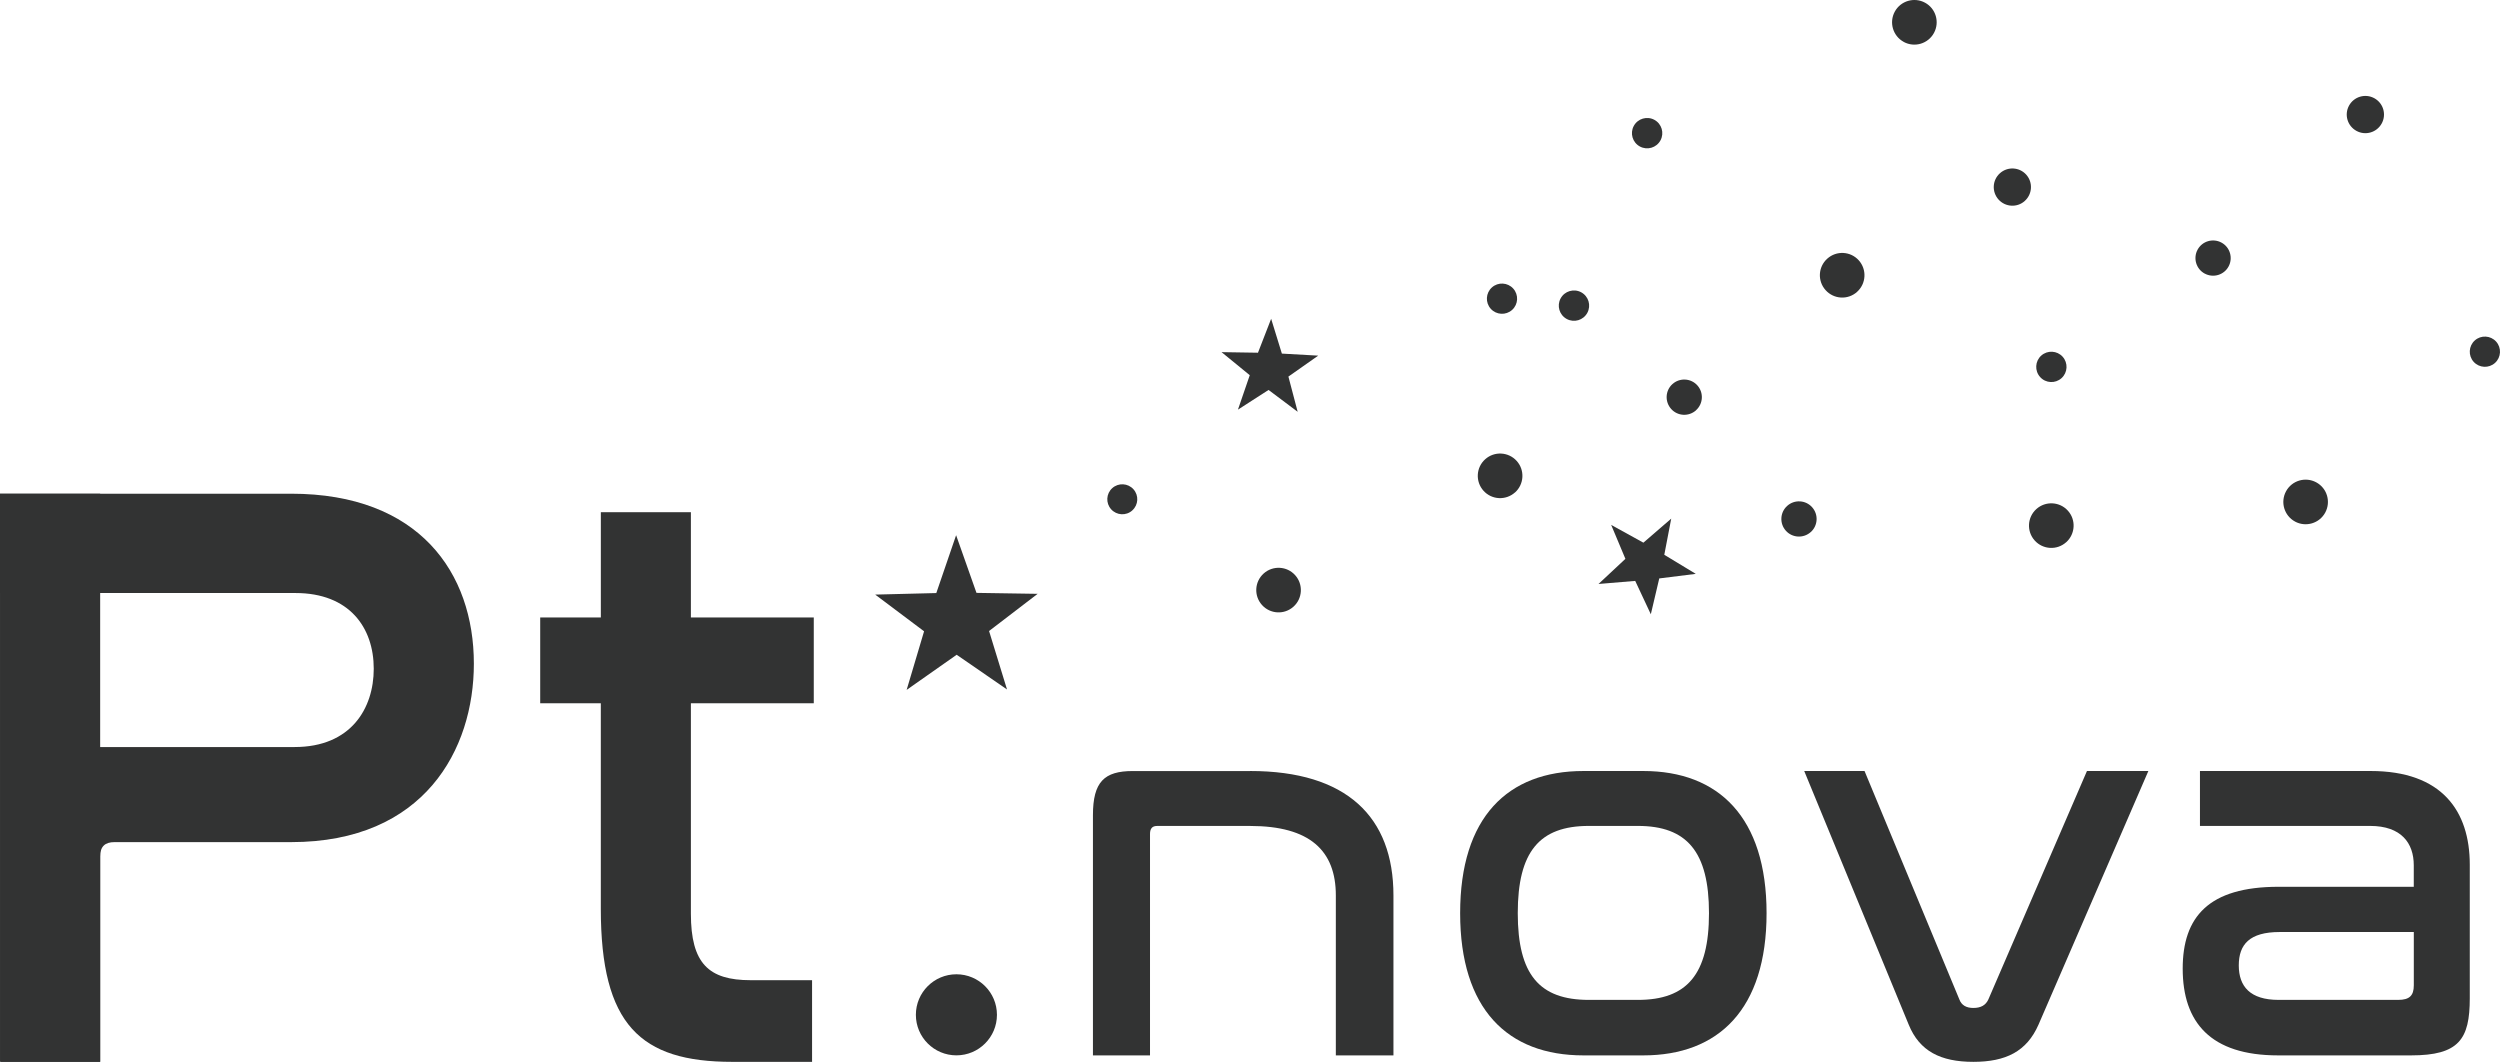
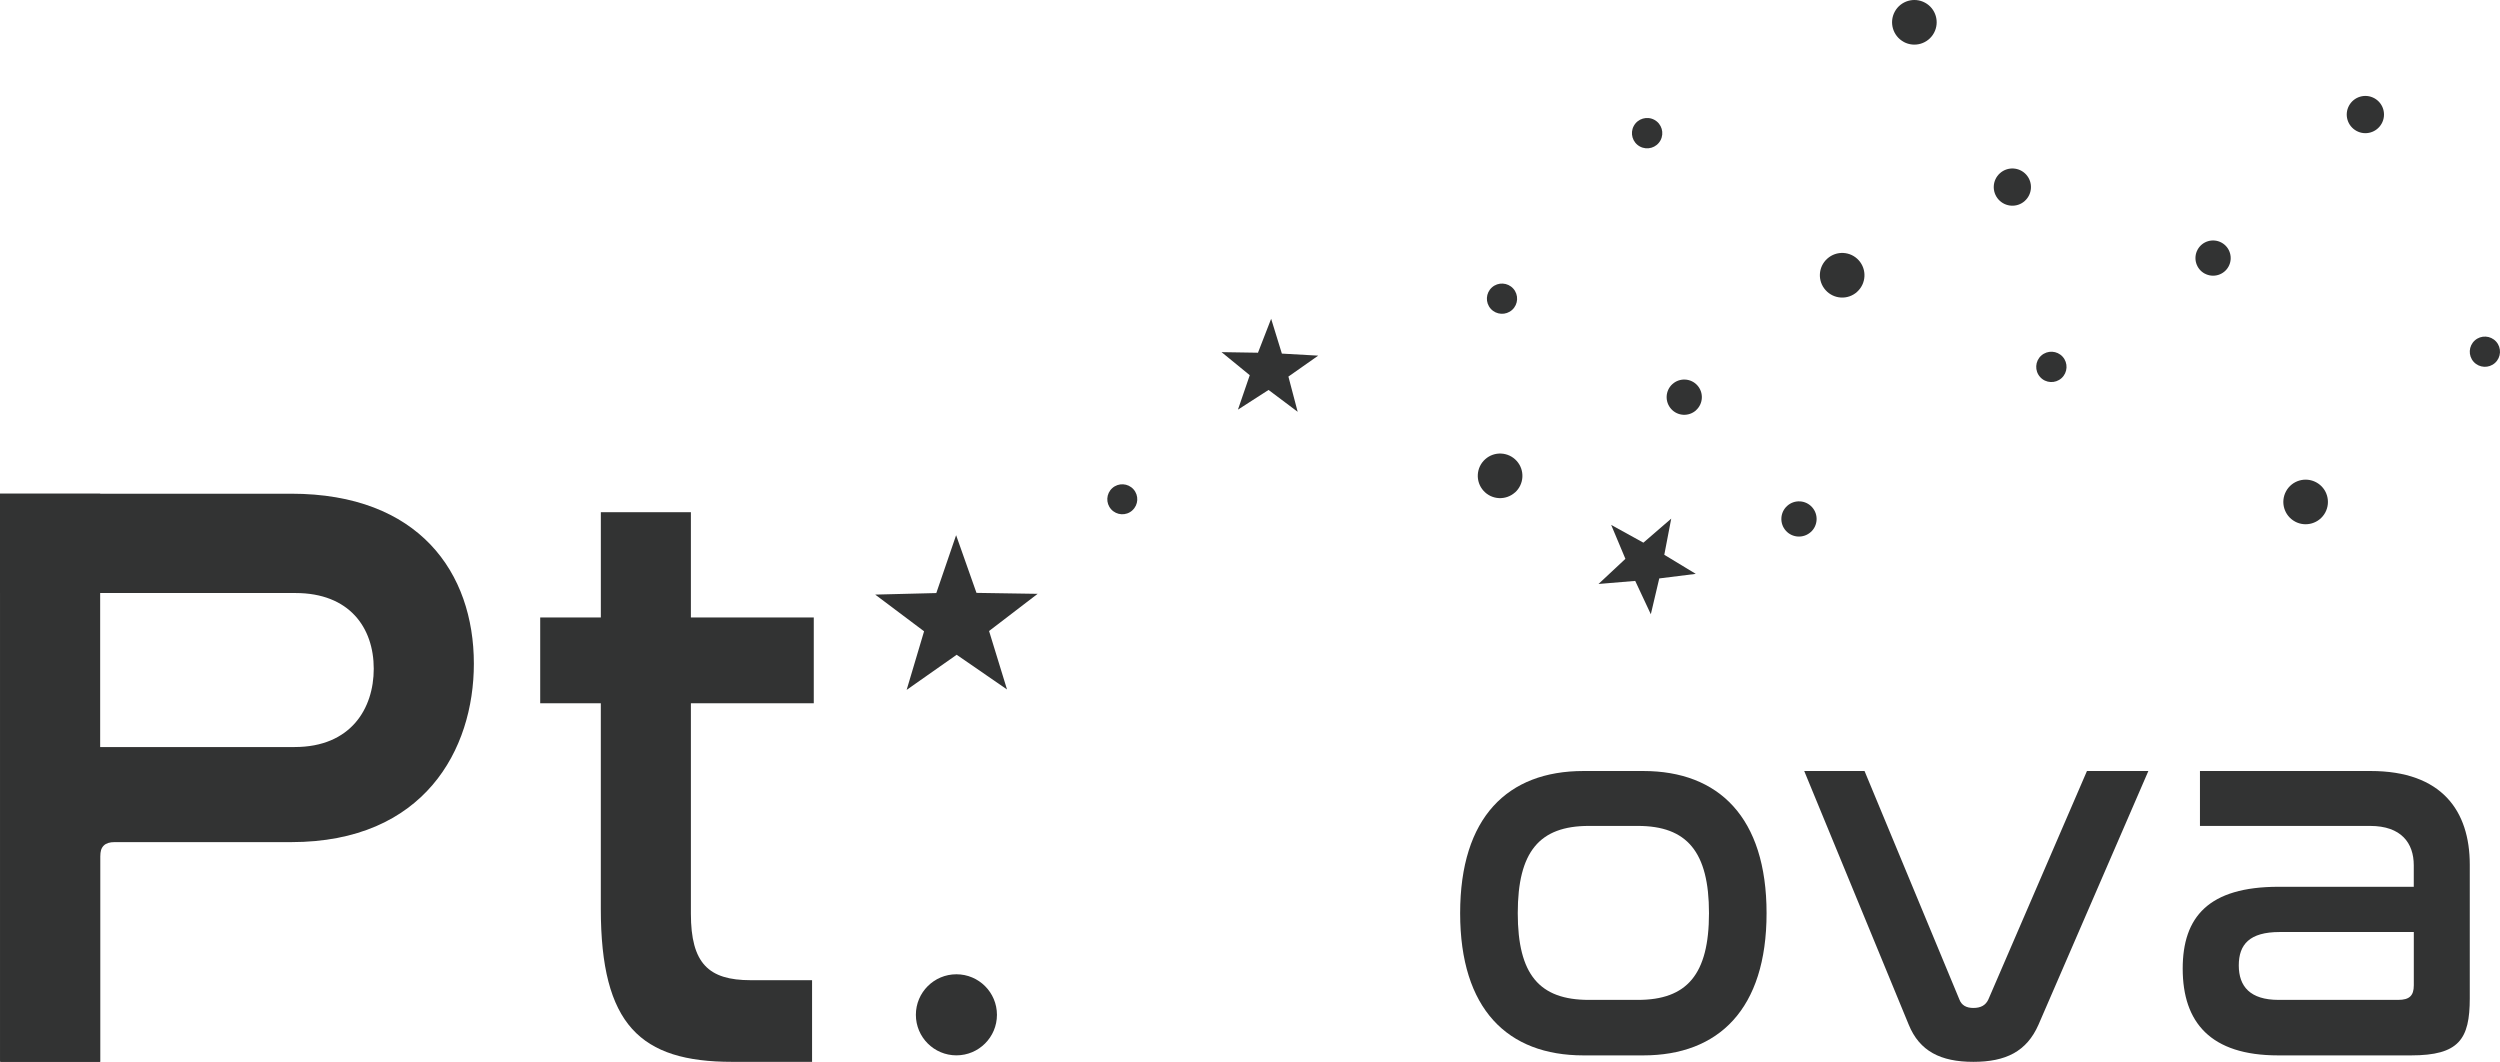
<svg xmlns="http://www.w3.org/2000/svg" id="_レイヤー_2" width="24.171mm" height="10.266mm" viewBox="0 0 68.517 29.101">
  <defs>
    <style>.cls-1{fill:#323333;stroke-width:0px;}</style>
  </defs>
  <g id="_制作レイヤー">
-     <path class="cls-1" d="M34.264,21.131c2.642,0,3.926,1.255,3.926,3.41v4.384h-1.579v-4.384c0-1.225-.709-1.904-2.347-1.904h-2.554c-.133,0-.192.074-.192.221v6.067h-1.564v-6.583c0-.915.31-1.21,1.092-1.21h3.218Z" />
    <path class="cls-1" d="M45.036,21.131c2.067,0,3.38,1.269,3.38,3.897s-1.313,3.897-3.38,3.897h-1.638c-2.081,0-3.38-1.269-3.38-3.897s1.299-3.897,3.38-3.897h1.638ZM43.546,22.636c-1.358,0-1.949.709-1.949,2.391s.591,2.377,1.949,2.377h1.343c1.343,0,1.949-.694,1.949-2.377s-.605-2.391-1.949-2.391h-1.343Z" />
    <path class="cls-1" d="M51.101,21.131l2.598,6.258c.059.162.192.236.384.236.206,0,.34-.074.413-.236l2.701-6.258h1.683l-3.011,6.952c-.324.738-.9,1.019-1.786,1.019-.9,0-1.476-.295-1.771-1.019l-2.864-6.952h1.653Z" />
    <path class="cls-1" d="M64.973,21.131c1.949,0,2.716,1.092,2.716,2.568v3.661c0,1.122-.295,1.565-1.609,1.565h-3.646c-1.845,0-2.613-.9-2.613-2.377,0-1.417.709-2.244,2.628-2.244h3.705v-.59c0-.605-.34-1.078-1.196-1.078h-4.664v-1.505h4.679ZM66.155,27.005v-1.461h-3.676c-.826,0-1.121.34-1.121.915,0,.576.31.945,1.092.945h3.277c.31,0,.428-.118.428-.399Z" />
    <path class="cls-1" d="M7.981,13.531c3.507,0,5.006,2.168,5.006,4.659,0,2.353-1.361,4.89-5.006,4.89H3.137c-.254,0-.392.115-.392.392v5.629H.023v-6.159c0-1.753.739-2.468,2.446-2.468h5.606c1.545,0,2.168-1.061,2.168-2.145,0-1.13-.669-2.076-2.145-2.076H0v-2.722h7.981Z" />
    <path class="cls-1" d="M16.467,16.922v-2.884h2.468v2.884h3.368v2.353h-3.368v5.767c0,1.361.484,1.822,1.637,1.822h1.684v2.238h-2.191c-2.515,0-3.599-1.015-3.599-4.198v-5.629h-1.661v-2.353h1.661Z" />
    <rect class="cls-1" y="13.531" width="2.745" height="15.571" />
    <polygon class="cls-1" points="26.204 14.668 26.762 16.249 28.438 16.275 27.107 17.294 27.599 18.896 26.219 17.945 24.848 18.908 25.326 17.302 23.986 16.296 25.661 16.254 26.204 14.668" />
    <path class="cls-1" d="M64.584,3.588c.248.135.557.043.692-.205.135-.248.043-.557-.205-.692-.247-.134-.557-.043-.692.205-.135.248-.043.557.205.692Z" />
    <path class="cls-1" d="M60.423,7.497c.235.128.528.041.655-.193.127-.234.041-.528-.194-.655-.234-.127-.528-.041-.655.194-.127.234-.04.528.194.655Z" />
    <path class="cls-1" d="M62.898,14.294c.297.161.668.051.829-.245.161-.297.052-.668-.245-.829-.296-.161-.668-.052-.829.245-.161.297-.051.668.246.829Z" />
    <path class="cls-1" d="M44.944,4.015c.202.11.454.035.564-.167.11-.202.035-.454-.167-.564-.201-.109-.454-.035-.564.167-.11.202-.035.454.167.564Z" />
-     <path class="cls-1" d="M42.939,8.742c.202.11.454.035.564-.167.11-.202.035-.454-.167-.564-.201-.109-.454-.035-.564.167-.11.202-.035.454.167.564Z" />
    <path class="cls-1" d="M52.175,1.149c.297.161.668.051.829-.246s.052-.668-.245-.829c-.297-.161-.668-.051-.829.245s-.052.668.245.829Z" />
    <polygon class="cls-1" points="44.157 14.386 44.547 15.316 43.81 16.005 44.816 15.921 45.244 16.835 45.475 15.853 46.476 15.728 45.613 15.205 45.803 14.214 45.04 14.873 44.157 14.386" />
    <polygon class="cls-1" points="33.479 9.651 34.252 10.283 33.928 11.227 34.767 10.687 35.565 11.286 35.311 10.321 36.128 9.747 35.132 9.691 34.838 8.737 34.477 9.667 33.479 9.651" />
    <path class="cls-1" d="M55.494,5.507c-.21.189-.532.171-.721-.039-.188-.21-.171-.532.039-.72.209-.188.532-.171.72.038.188.21.171.532-.039.721Z" />
    <path class="cls-1" d="M49.627,14.582c-.199.178-.504.162-.682-.036-.178-.198-.162-.504.037-.682.198-.178.504-.162.682.037.178.198.162.504-.037.682Z" />
    <path class="cls-1" d="M31.033,13.989c-.169.152-.428.138-.58-.031s-.138-.428.031-.58c.168-.151.428-.138.58.031s.137.428-.031.579Z" />
    <path class="cls-1" d="M41.442,8.494c-.17.153-.432.139-.585-.031s-.139-.432.031-.585c.17-.153.432-.139.585.031s.139.432-.031.585Z" />
    <path class="cls-1" d="M68.38,9.947c-.17.153-.432.139-.585-.031s-.139-.432.031-.585c.17-.153.432-.139.585.031s.139.432-.031.585Z" />
-     <path class="cls-1" d="M35.45,16.627c-.251.226-.638.205-.863-.046-.226-.251-.205-.637.046-.863.251-.225.638-.205.863.046.226.251.205.638-.046.863Z" />
-     <path class="cls-1" d="M56.628,14.86c-.251.226-.637.205-.863-.046-.226-.251-.205-.637.046-.863.251-.225.638-.205.864.046.226.251.204.638-.046.863Z" />
    <path class="cls-1" d="M56.5,10.364c-.171.154-.434.14-.587-.031-.153-.171-.14-.434.031-.587.171-.153.434-.139.587.031.153.171.139.434-.031.587Z" />
    <path class="cls-1" d="M41.521,13.496c-.251.225-.638.205-.863-.046-.226-.251-.205-.638.046-.863.251-.226.638-.205.864.046.226.251.205.638-.046.864Z" />
    <path class="cls-1" d="M50.897,7.999c-.251.226-.637.205-.863-.047s-.206-.637.046-.863c.251-.226.638-.205.863.046s.205.637-.046.863Z" />
    <path class="cls-1" d="M46.483,11.245c-.199.178-.504.162-.682-.037s-.162-.504.036-.682c.198-.178.504-.162.682.036s.162.504-.037.682Z" />
    <circle class="cls-1" cx="26.212" cy="27.813" r="1.111" />
  </g>
</svg>